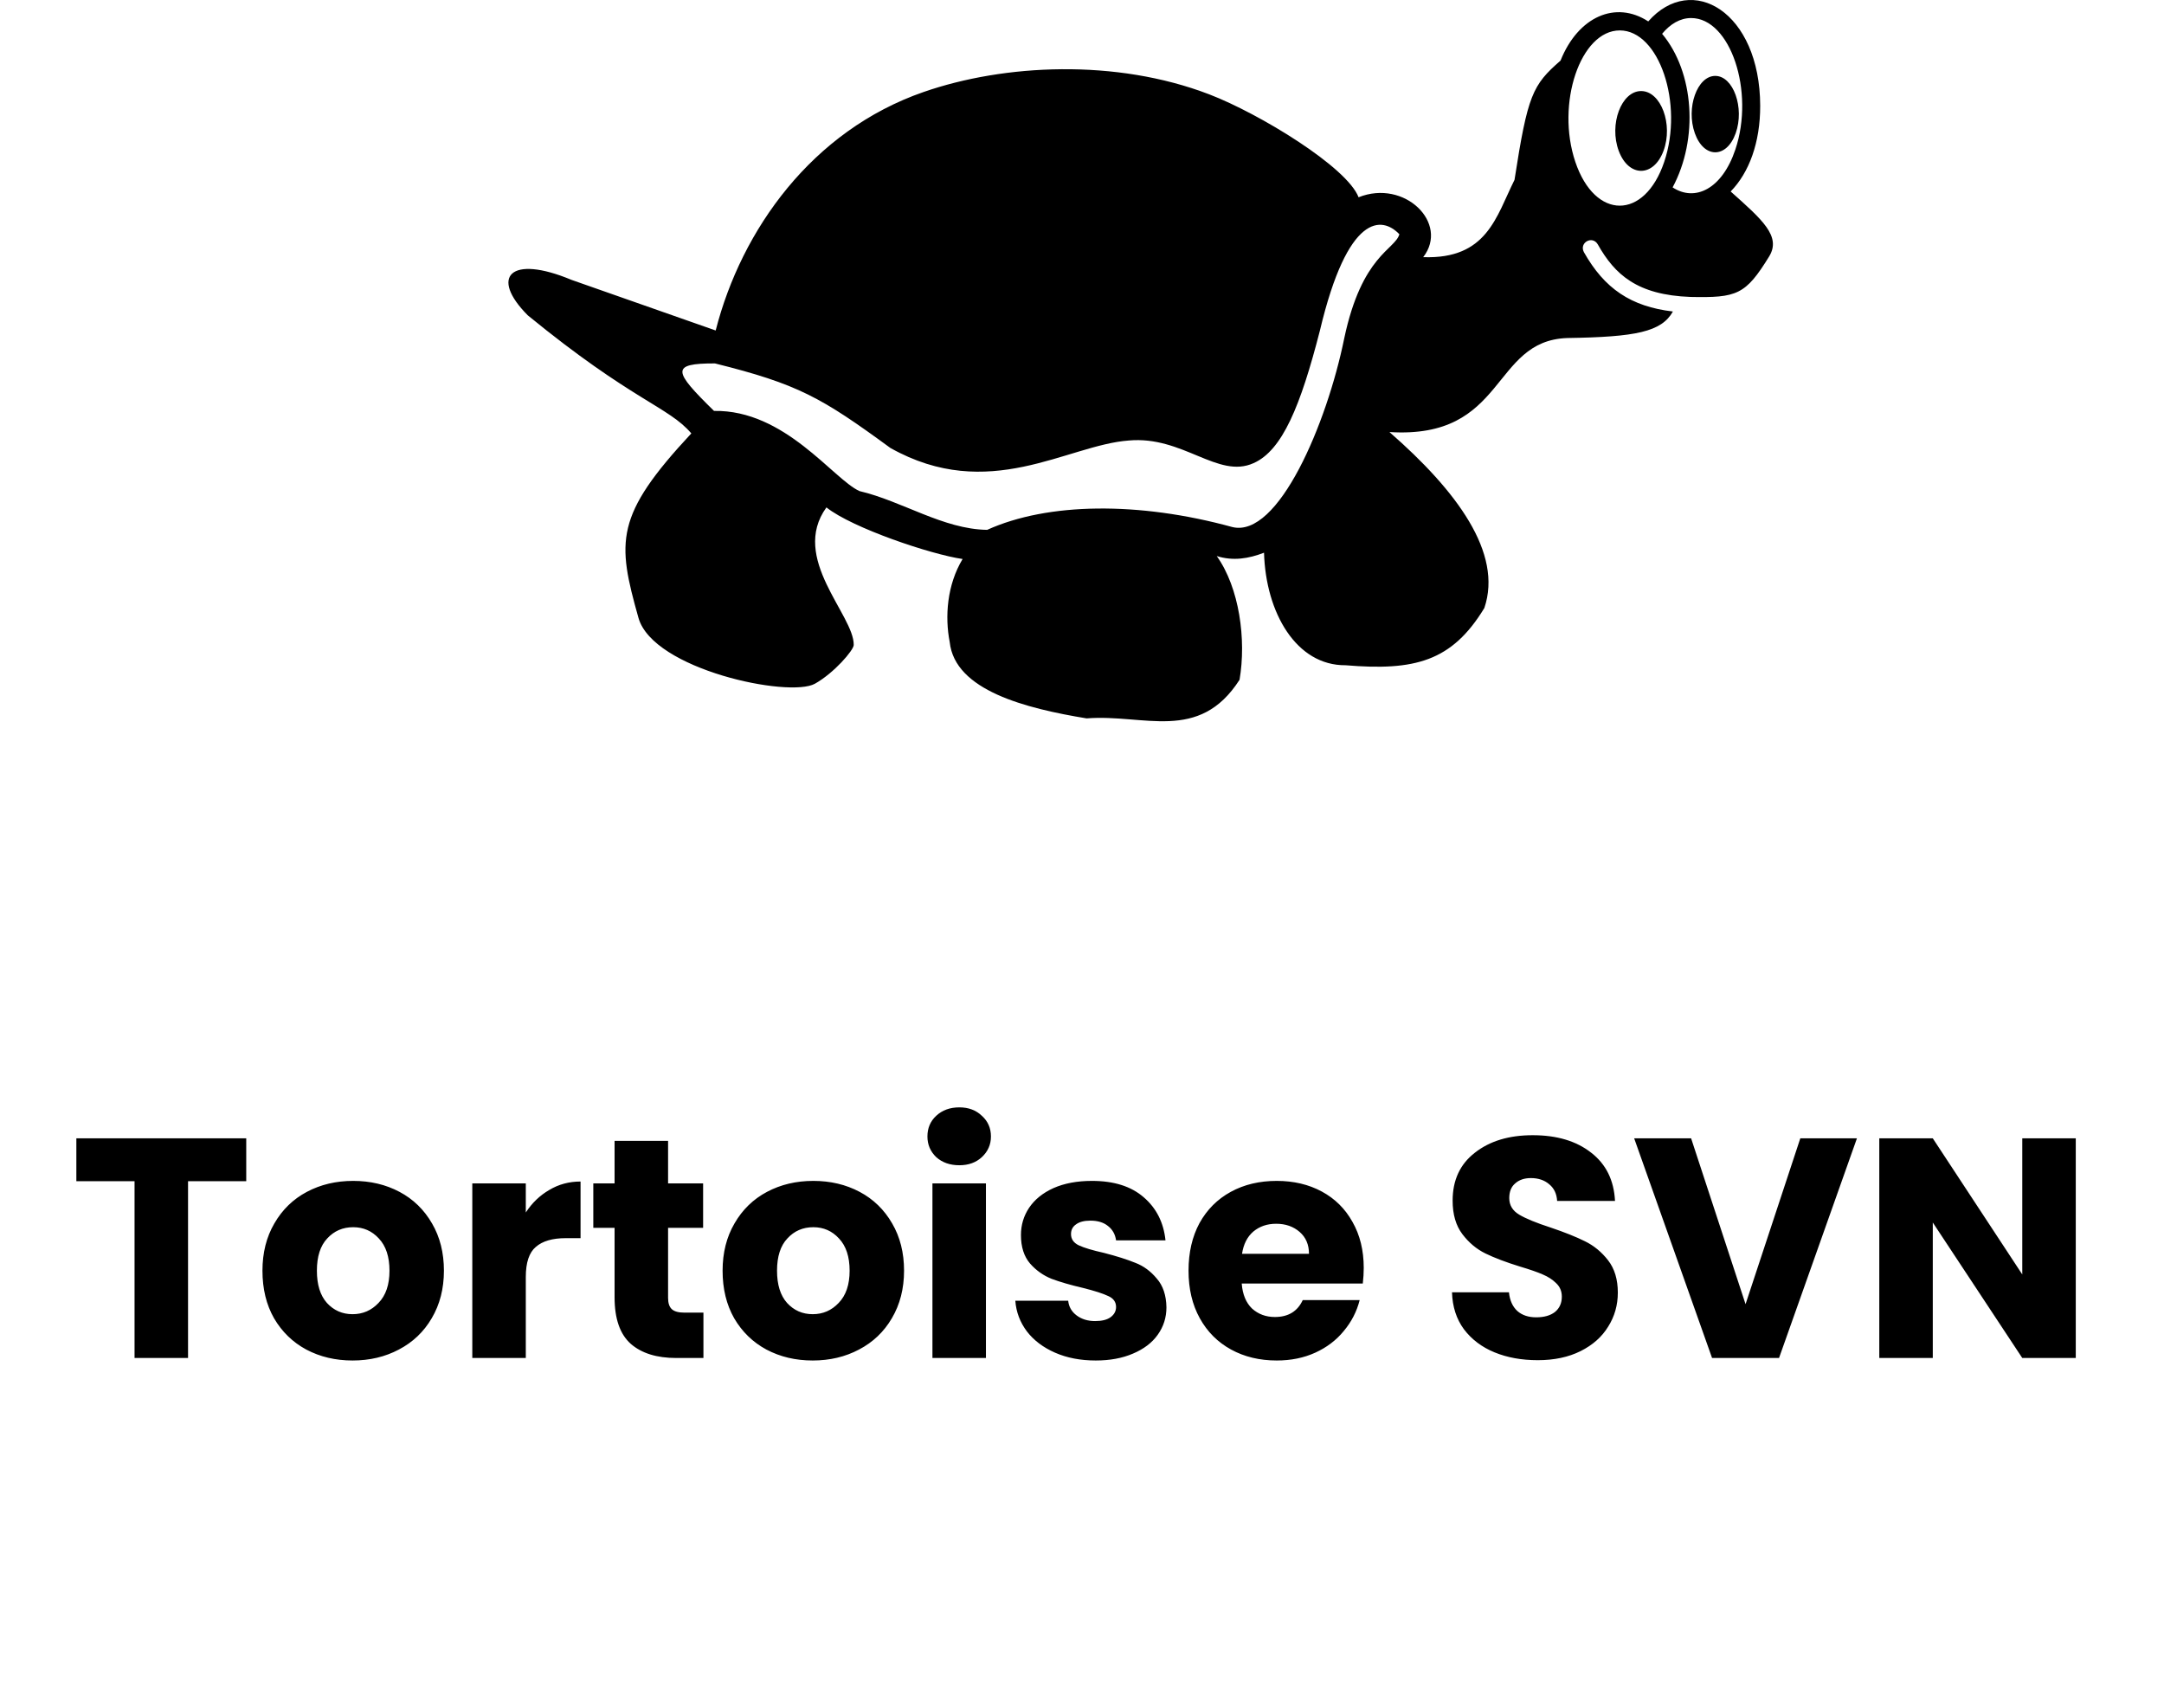
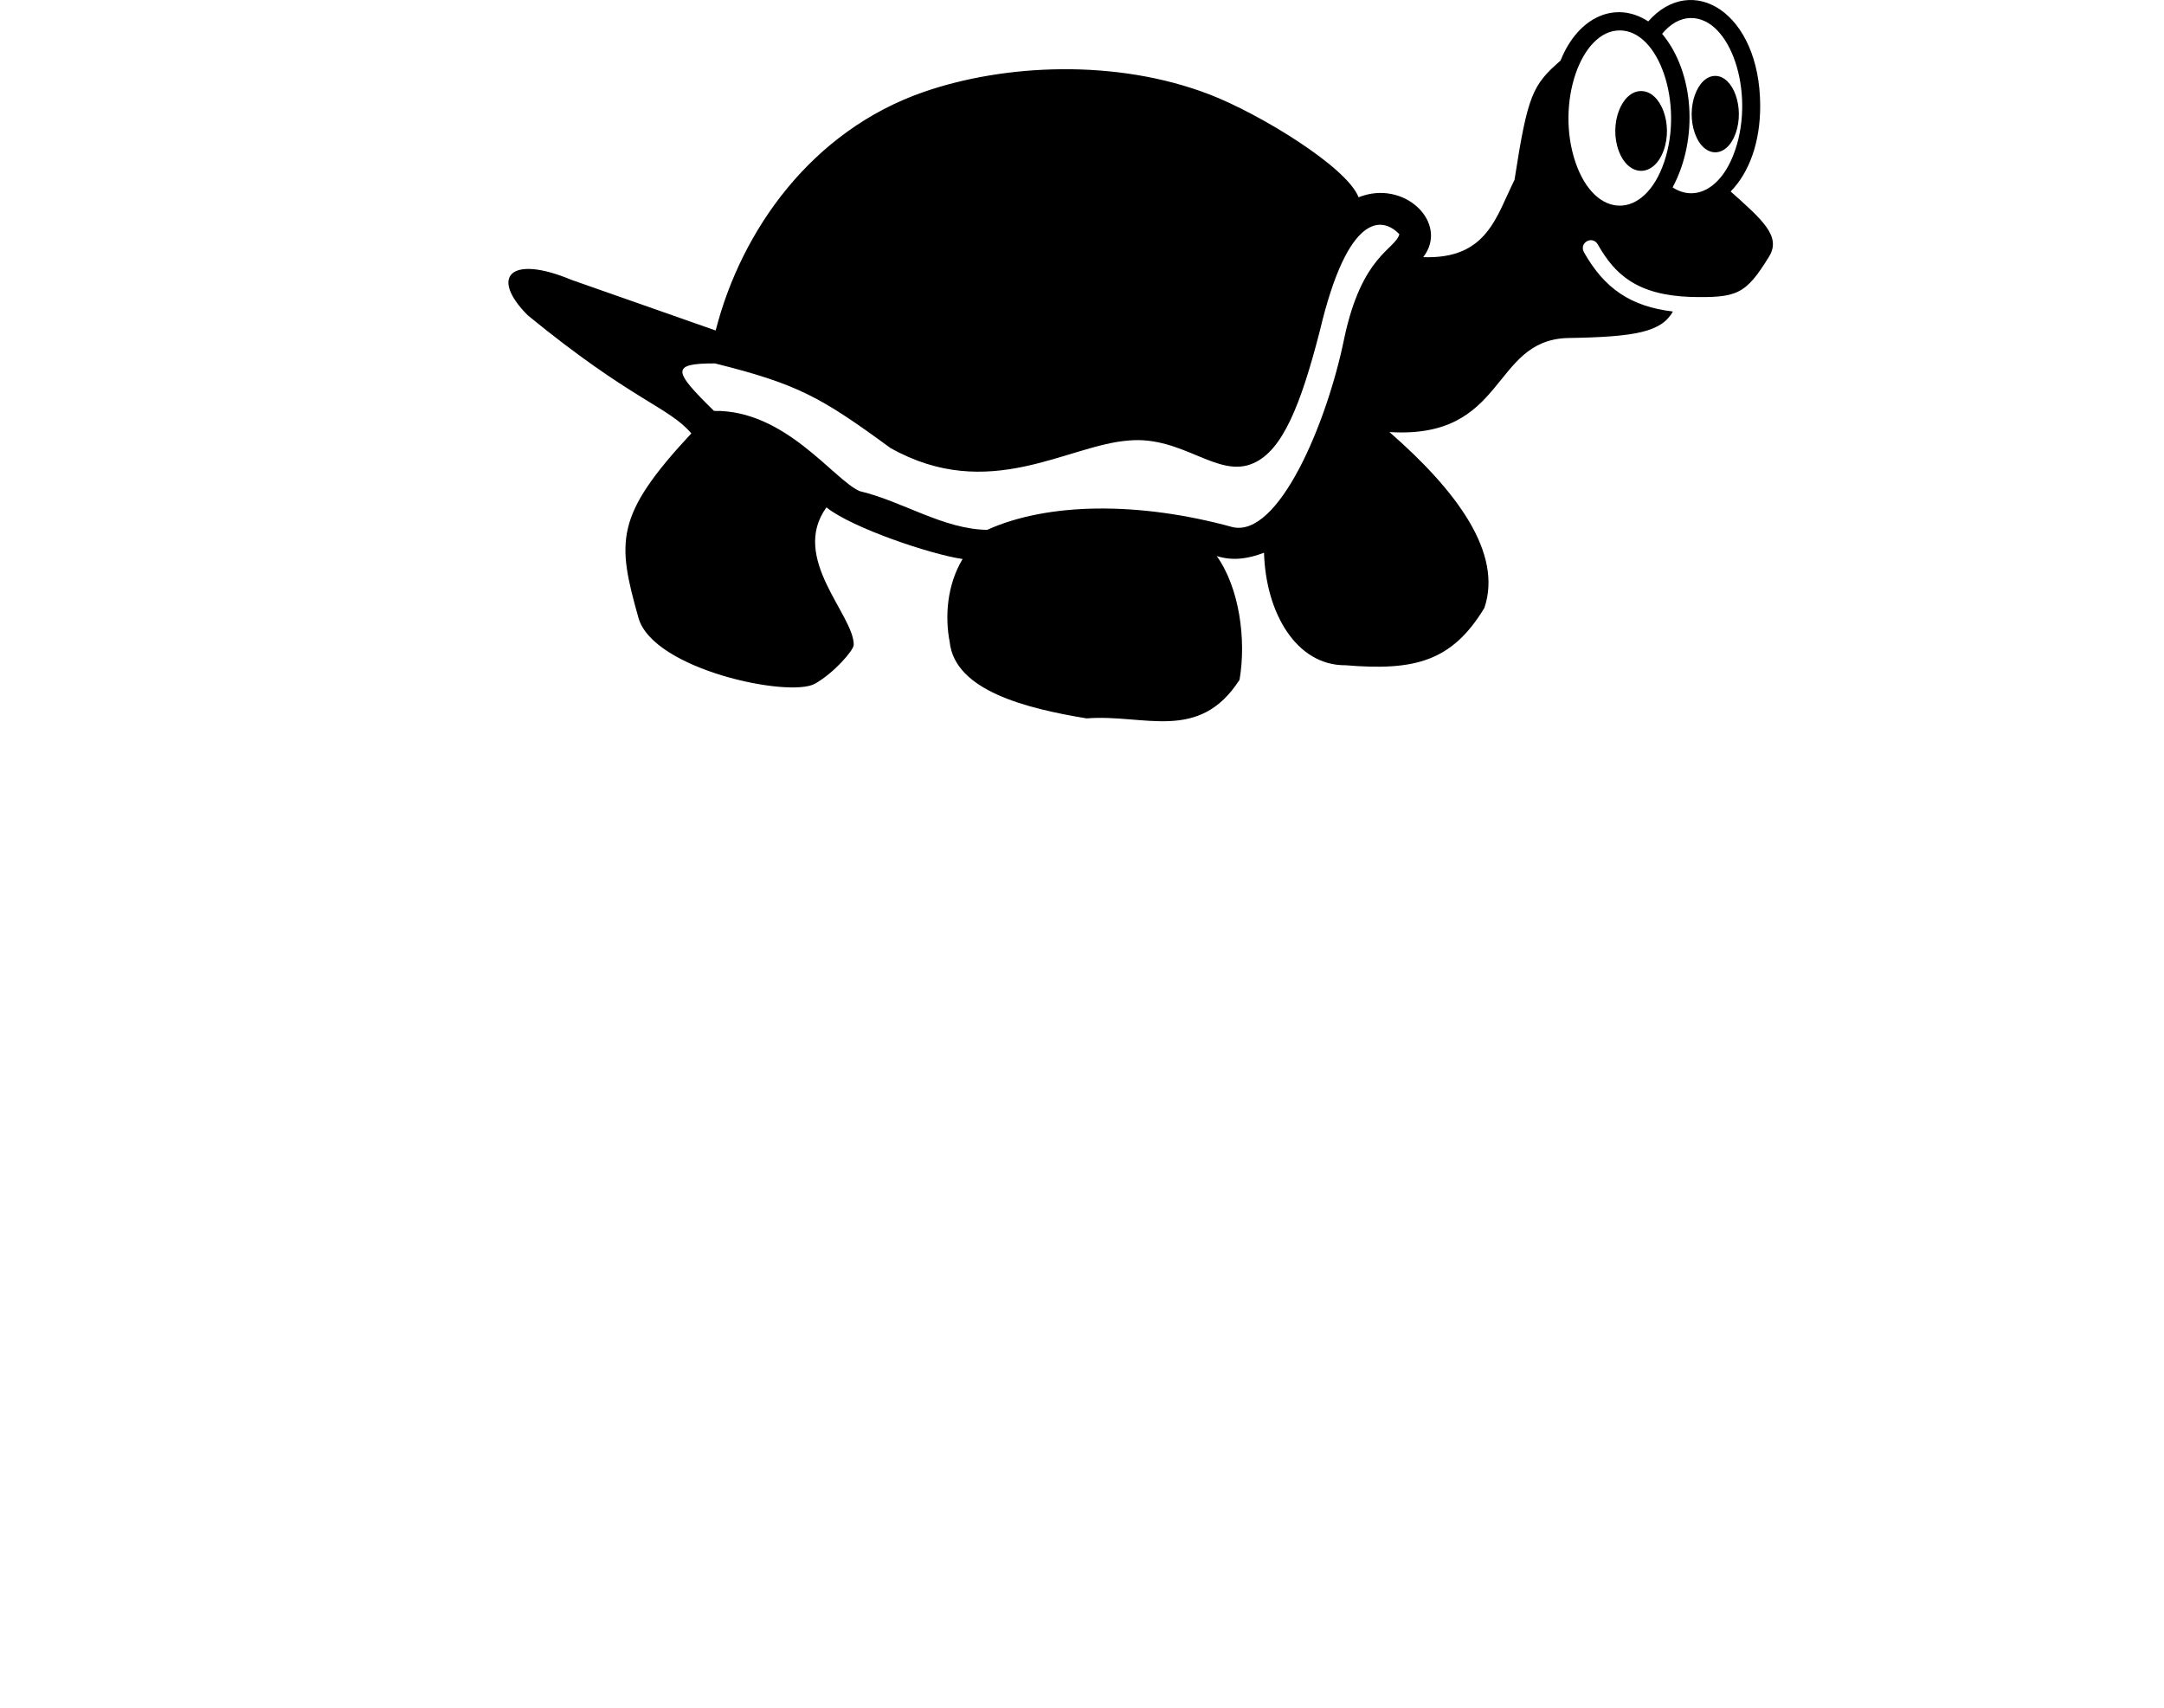
<svg xmlns="http://www.w3.org/2000/svg" width="166" height="131" viewBox="0 0 166 131" fill="none">
-   <path d="M18.889 87.313V90.601H14.425V104.161H10.321V90.601H5.857V87.313H18.889ZM27.045 104.353C25.733 104.353 24.549 104.073 23.493 103.513C22.453 102.953 21.629 102.153 21.021 101.113C20.429 100.073 20.133 98.857 20.133 97.465C20.133 96.089 20.437 94.881 21.045 93.841C21.653 92.785 22.485 91.977 23.541 91.417C24.597 90.857 25.781 90.577 27.093 90.577C28.405 90.577 29.589 90.857 30.645 91.417C31.701 91.977 32.533 92.785 33.141 93.841C33.749 94.881 34.053 96.089 34.053 97.465C34.053 98.841 33.741 100.057 33.117 101.113C32.509 102.153 31.669 102.953 30.597 103.513C29.541 104.073 28.357 104.353 27.045 104.353ZM27.045 100.801C27.829 100.801 28.493 100.513 29.037 99.937C29.597 99.361 29.877 98.537 29.877 97.465C29.877 96.393 29.605 95.569 29.061 94.993C28.533 94.417 27.877 94.129 27.093 94.129C26.293 94.129 25.629 94.417 25.101 94.993C24.573 95.553 24.309 96.377 24.309 97.465C24.309 98.537 24.565 99.361 25.077 99.937C25.605 100.513 26.261 100.801 27.045 100.801ZM40.334 93.001C40.814 92.265 41.414 91.689 42.134 91.273C42.854 90.841 43.654 90.625 44.534 90.625V94.969H43.406C42.382 94.969 41.614 95.193 41.102 95.641C40.59 96.073 40.334 96.841 40.334 97.945V104.161H36.23V90.769H40.334V93.001ZM53.96 100.681V104.161H51.872C50.384 104.161 49.224 103.801 48.392 103.081C47.56 102.345 47.144 101.153 47.144 99.505V94.177H45.512V90.769H47.144V87.505H51.248V90.769H53.936V94.177H51.248V99.553C51.248 99.953 51.344 100.241 51.536 100.417C51.728 100.593 52.048 100.681 52.496 100.681H53.96ZM62.342 104.353C61.03 104.353 59.846 104.073 58.79 103.513C57.75 102.953 56.926 102.153 56.318 101.113C55.726 100.073 55.43 98.857 55.43 97.465C55.43 96.089 55.734 94.881 56.342 93.841C56.95 92.785 57.782 91.977 58.838 91.417C59.894 90.857 61.078 90.577 62.39 90.577C63.702 90.577 64.886 90.857 65.942 91.417C66.998 91.977 67.83 92.785 68.438 93.841C69.046 94.881 69.35 96.089 69.35 97.465C69.35 98.841 69.038 100.057 68.414 101.113C67.806 102.153 66.966 102.953 65.894 103.513C64.838 104.073 63.654 104.353 62.342 104.353ZM62.342 100.801C63.126 100.801 63.79 100.513 64.334 99.937C64.894 99.361 65.174 98.537 65.174 97.465C65.174 96.393 64.902 95.569 64.358 94.993C63.83 94.417 63.174 94.129 62.39 94.129C61.59 94.129 60.926 94.417 60.398 94.993C59.87 95.553 59.606 96.377 59.606 97.465C59.606 98.537 59.862 99.361 60.374 99.937C60.902 100.513 61.558 100.801 62.342 100.801ZM73.591 89.377C72.871 89.377 72.279 89.169 71.815 88.753C71.367 88.321 71.143 87.793 71.143 87.169C71.143 86.529 71.367 86.001 71.815 85.585C72.279 85.153 72.871 84.937 73.591 84.937C74.295 84.937 74.871 85.153 75.319 85.585C75.783 86.001 76.015 86.529 76.015 87.169C76.015 87.793 75.783 88.321 75.319 88.753C74.871 89.169 74.295 89.377 73.591 89.377ZM75.631 90.769V104.161H71.527V90.769H75.631ZM84.053 104.353C82.885 104.353 81.845 104.153 80.933 103.753C80.021 103.353 79.301 102.809 78.773 102.121C78.245 101.417 77.949 100.633 77.885 99.769H81.941C81.989 100.233 82.205 100.609 82.589 100.897C82.973 101.185 83.445 101.329 84.005 101.329C84.517 101.329 84.909 101.233 85.181 101.041C85.469 100.833 85.613 100.569 85.613 100.249C85.613 99.865 85.413 99.585 85.013 99.409C84.613 99.217 83.965 99.009 83.069 98.785C82.109 98.561 81.309 98.329 80.669 98.089C80.029 97.833 79.477 97.441 79.013 96.913C78.549 96.369 78.317 95.641 78.317 94.729C78.317 93.961 78.525 93.265 78.941 92.641C79.373 92.001 79.997 91.497 80.813 91.129C81.645 90.761 82.629 90.577 83.765 90.577C85.445 90.577 86.765 90.993 87.725 91.825C88.701 92.657 89.261 93.761 89.405 95.137H85.613C85.549 94.673 85.341 94.305 84.989 94.033C84.653 93.761 84.205 93.625 83.645 93.625C83.165 93.625 82.797 93.721 82.541 93.913C82.285 94.089 82.157 94.337 82.157 94.657C82.157 95.041 82.357 95.329 82.757 95.521C83.173 95.713 83.813 95.905 84.677 96.097C85.669 96.353 86.477 96.609 87.101 96.865C87.725 97.105 88.269 97.505 88.733 98.065C89.213 98.609 89.461 99.345 89.477 100.273C89.477 101.057 89.253 101.761 88.805 102.385C88.373 102.993 87.741 103.473 86.909 103.825C86.093 104.177 85.141 104.353 84.053 104.353ZM104.612 97.249C104.612 97.633 104.588 98.033 104.54 98.449H95.252C95.316 99.281 95.58 99.921 96.044 100.369C96.524 100.801 97.108 101.017 97.796 101.017C98.82 101.017 99.532 100.585 99.932 99.721H104.3C104.076 100.601 103.668 101.393 103.076 102.097C102.5 102.801 101.772 103.353 100.892 103.753C100.012 104.153 99.028 104.353 97.94 104.353C96.628 104.353 95.46 104.073 94.436 103.513C93.412 102.953 92.612 102.153 92.036 101.113C91.46 100.073 91.172 98.857 91.172 97.465C91.172 96.073 91.452 94.857 92.012 93.817C92.588 92.777 93.388 91.977 94.412 91.417C95.436 90.857 96.612 90.577 97.94 90.577C99.236 90.577 100.388 90.849 101.396 91.393C102.404 91.937 103.188 92.713 103.748 93.721C104.324 94.729 104.612 95.905 104.612 97.249ZM100.412 96.169C100.412 95.465 100.172 94.905 99.692 94.489C99.212 94.073 98.612 93.865 97.892 93.865C97.204 93.865 96.62 94.065 96.14 94.465C95.676 94.865 95.388 95.433 95.276 96.169H100.412ZM117.959 104.329C116.727 104.329 115.623 104.129 114.647 103.729C113.671 103.329 112.887 102.737 112.295 101.953C111.719 101.169 111.415 100.225 111.383 99.121H115.751C115.815 99.745 116.031 100.225 116.399 100.561C116.767 100.881 117.247 101.041 117.839 101.041C118.447 101.041 118.927 100.905 119.279 100.633C119.631 100.345 119.807 99.953 119.807 99.457C119.807 99.041 119.663 98.697 119.375 98.425C119.103 98.153 118.759 97.929 118.343 97.753C117.943 97.577 117.367 97.377 116.615 97.153C115.527 96.817 114.639 96.481 113.951 96.145C113.263 95.809 112.671 95.313 112.175 94.657C111.679 94.001 111.431 93.145 111.431 92.089C111.431 90.521 111.999 89.297 113.135 88.417C114.271 87.521 115.751 87.073 117.575 87.073C119.431 87.073 120.927 87.521 122.063 88.417C123.199 89.297 123.807 90.529 123.887 92.113H119.447C119.415 91.569 119.215 91.145 118.847 90.841C118.479 90.521 118.007 90.361 117.431 90.361C116.935 90.361 116.535 90.497 116.231 90.769C115.927 91.025 115.775 91.401 115.775 91.897C115.775 92.441 116.031 92.865 116.543 93.169C117.055 93.473 117.855 93.801 118.943 94.153C120.031 94.521 120.911 94.873 121.583 95.209C122.271 95.545 122.863 96.033 123.359 96.673C123.855 97.313 124.103 98.137 124.103 99.145C124.103 100.105 123.855 100.977 123.359 101.761C122.879 102.545 122.175 103.169 121.247 103.633C120.319 104.097 119.223 104.329 117.959 104.329ZM142.445 87.313L136.469 104.161H131.333L125.357 87.313H129.725L133.901 100.033L138.101 87.313H142.445ZM159.232 104.161H155.128L148.264 93.769V104.161H144.16V87.313H148.264L155.128 97.753V87.313H159.232V104.161Z" fill="black" />
  <path d="M127.605 11.577C126.845 13.612 124.935 13.612 124.175 11.577C123.414 9.542 124.37 6.984 125.89 6.984C127.41 6.984 128.365 9.542 127.605 11.577ZM131.577 5.822C130.189 5.822 129.317 8.271 130.011 10.22C130.705 12.169 132.45 12.169 133.144 10.22C133.838 8.271 132.965 5.822 131.577 5.822ZM132.758 14.687C134.171 13.244 135.031 10.937 135.024 8.105C135.006 0.921 129.783 -2.166 126.437 1.642C123.939 0.015 121.058 1.27 119.708 4.648C117.56 6.522 117.189 7.264 116.178 13.796C114.768 16.615 114.081 19.896 109.174 19.724C111.191 17.121 107.744 13.718 104.216 15.131C103.332 12.809 96.607 8.712 92.762 7.237C85.6 4.488 77.042 4.907 70.849 7.056C62.298 10.023 56.875 17.616 54.9 25.349L43.844 21.468C39.136 19.501 37.541 21.226 40.485 24.186C48.519 30.759 51.291 31.192 53.031 33.243C47.146 39.559 47.319 41.514 48.977 47.392C50.096 51.36 60.539 53.544 62.512 52.443C63.975 51.627 65.482 49.872 65.489 49.474C65.529 47.178 60.574 42.815 63.395 38.919C65.381 40.5 71.434 42.535 73.842 42.877C72.64 44.867 72.474 47.306 72.85 49.235C73.238 52.967 78.7 54.336 83.352 55.102C87.762 54.749 91.964 56.997 95.085 52.142C95.614 49.06 95.074 45.089 93.337 42.651C94.593 43.045 95.774 42.851 96.963 42.394C97.096 47.011 99.442 51.058 103.222 51.026C108.519 51.467 111.372 50.74 113.863 46.637C115.296 42.419 111.742 37.641 106.584 33.139C115.593 33.707 114.351 26.132 120.222 25.927C125.49 25.849 127.449 25.455 128.329 23.893C125.111 23.514 123.076 22.139 121.498 19.336C121.124 18.608 122.146 18.043 122.561 18.737C123.867 21.055 125.577 22.628 129.681 22.776C133.238 22.849 133.899 22.617 135.711 19.671C136.656 18.124 135.184 16.852 132.758 14.687ZM103.117 25.946C101.793 32.473 98.06 41.296 94.529 40.425C87.353 38.456 80.368 38.539 75.725 40.641C72.341 40.589 69.221 38.44 65.931 37.667C63.919 36.761 60.218 31.421 54.772 31.518C51.658 28.467 51.398 27.867 54.844 27.875C61.202 29.457 63.007 30.482 68.299 34.358C75.86 38.61 81.857 34.135 86.588 33.788C90.741 33.41 93.43 36.759 96.162 35.523C98.37 34.546 99.767 31.126 101.246 25.371C103.393 16.313 106.02 16.576 107.346 17.968C107.002 19.164 104.471 19.556 103.117 25.946ZM127.66 12.422C126.15 16.892 122.355 16.892 120.845 12.422C119.336 7.951 121.233 2.333 124.253 2.333C127.272 2.333 129.17 7.951 127.66 12.422ZM128.306 14.373C130.307 10.645 129.963 5.539 127.5 2.593C128.12 1.845 128.876 1.384 129.727 1.384C132.732 1.384 134.62 7.002 133.118 11.473C132.092 14.527 130.005 15.491 128.306 14.373Z" fill="black" />
</svg>